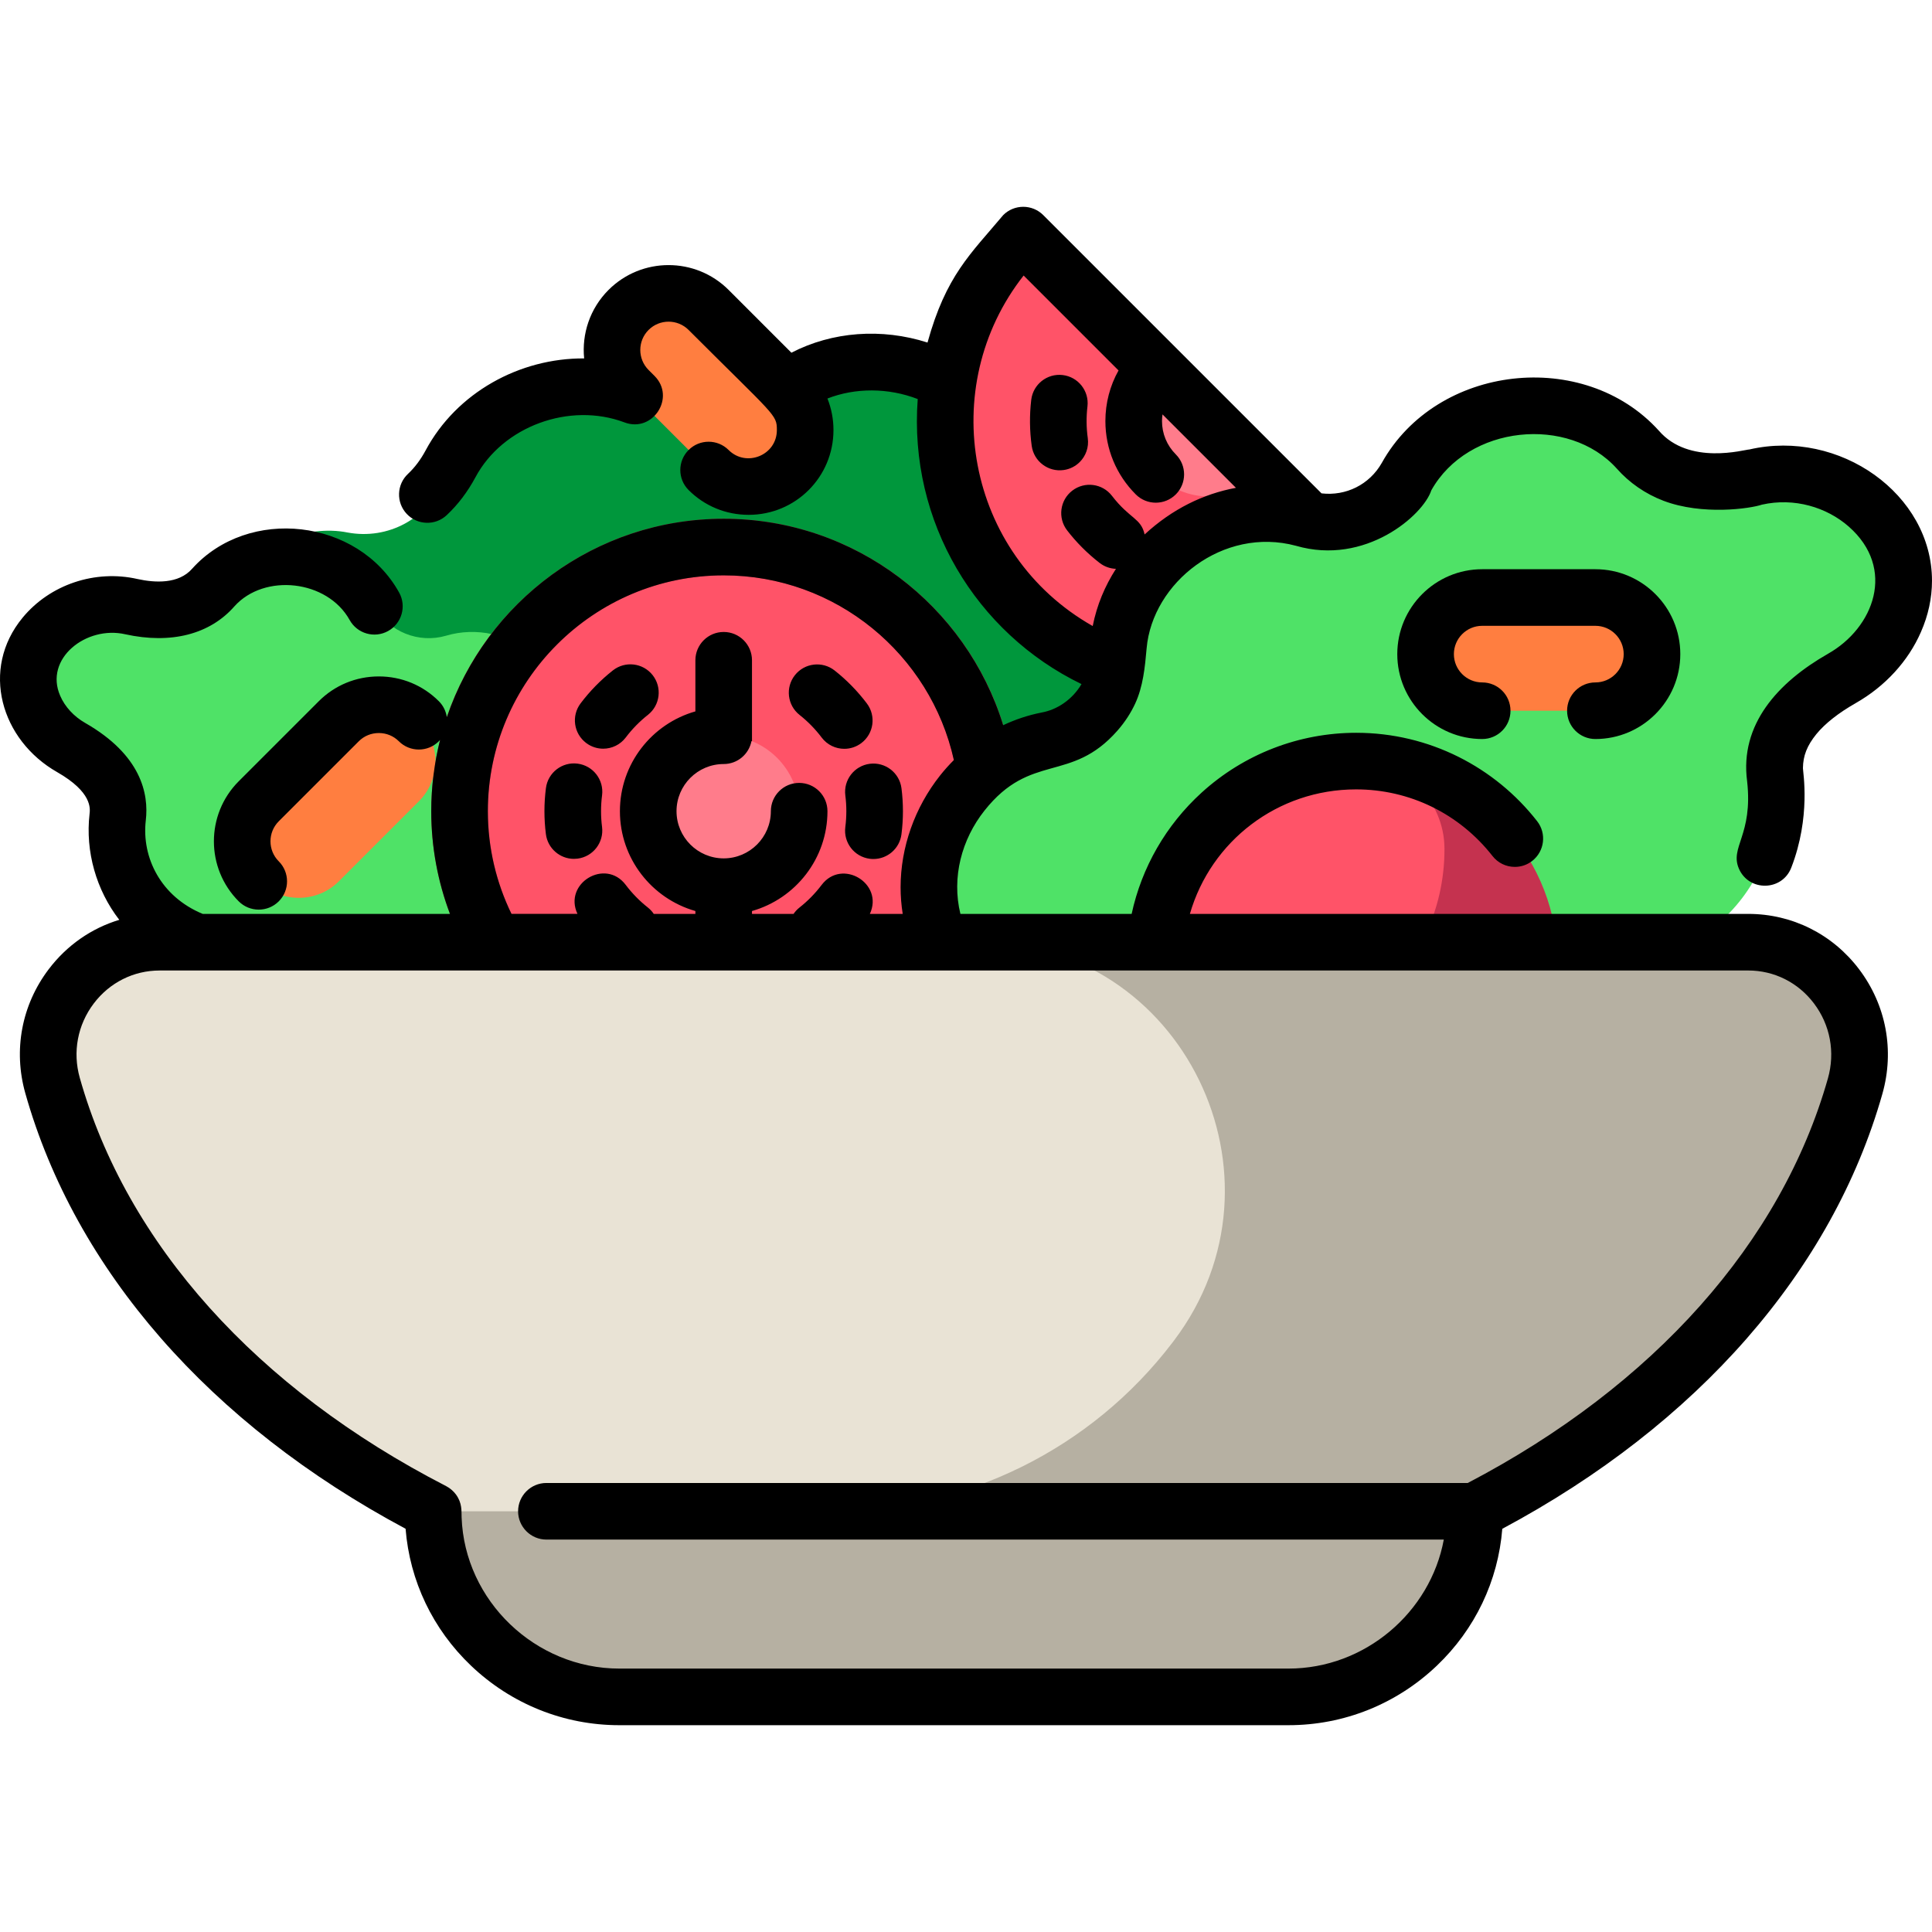
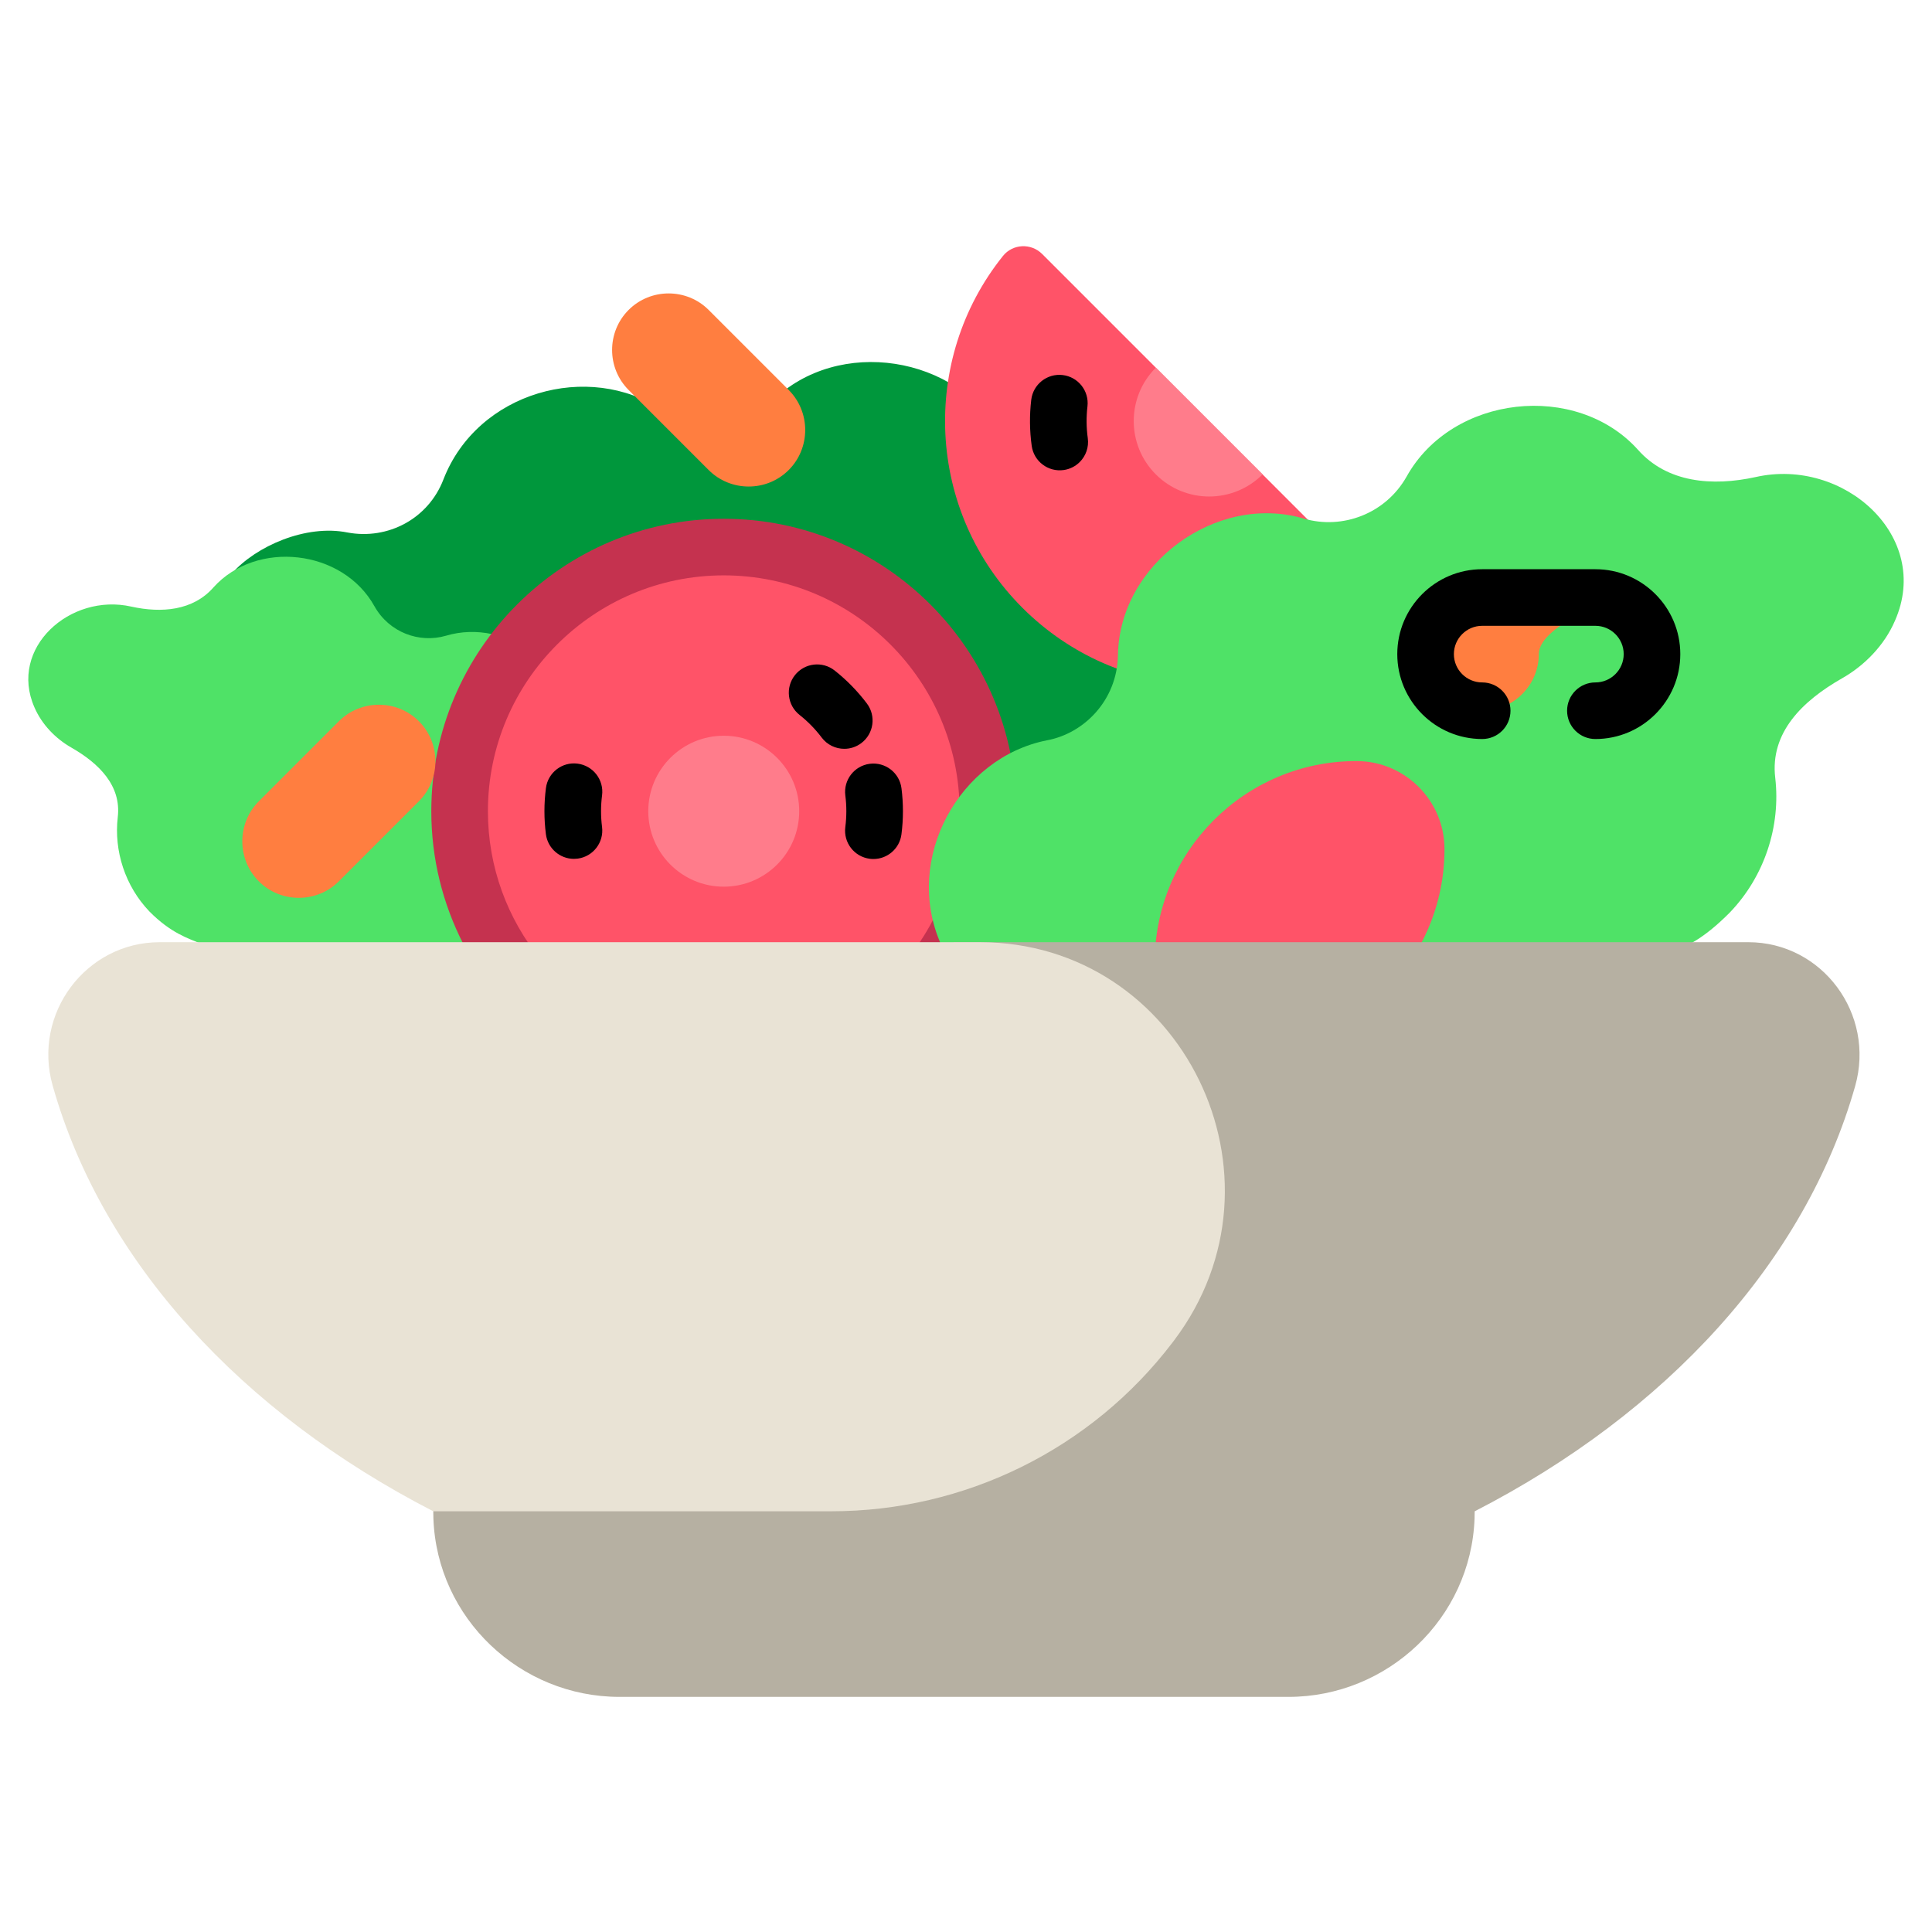
<svg xmlns="http://www.w3.org/2000/svg" version="1.1" id="Capa_1" x="0px" y="0px" viewBox="0 0 512.001 512.001" style="enable-background:new 0 0 512.001 512.001;" xml:space="preserve">
  <path style="fill:#00973C;" d="M292.413,126.711c-10.906,3.041-22.008-2.034-27.137-11.375  c-11.502-21.181-43.123-26.194-60.543-9.139c-8.51,8.129-20.862,8.256-29.178,2.522c-19.489-13.078-49.035-4.93-58.049,18.362  c-3.981,10.335-14.618,16.055-25.422,14.038c-10.975-2.209-24.227,3.572-30.683,10.913L194.74,285.373  c8.54,0.709,17.227,1.251,26.023,1.628l120.021-122.024C342.023,140.668,316.31,119.934,292.413,126.711z" />
  <path style="fill:#FF5368;" d="M270.953,161.076c25.495,25.495,65.762,27.213,93.247,5.154c3.233-2.595,3.454-7.447,0.523-10.379  l-88.546-88.546c-2.931-2.931-7.784-2.71-10.379,0.523C243.741,95.315,245.459,135.582,270.953,161.076z" />
  <path style="fill:#FF7C8B;" d="M306.309,125.721c7.81,7.81,20.474,7.811,28.284,0l-28.284-28.284  C298.498,105.247,298.498,117.911,306.309,125.721z" />
  <path style="fill:#4FE267;" d="M190.795,266.957c-6.314-4.35-8.735-12.446-5.606-19.532c7.031-15.991-3.507-34.649-19.544-37.822  c-6.919-1.277-12.939-7.454-13.127-15.69c-0.18-17.064-18.22-30.234-34.315-25.444c-7.126,2.085-15.093-0.898-18.966-7.802  c-8.431-15.183-31.303-17.647-42.664-5.004c-5.401,6.167-13.753,6.857-21.75,5.097c-16.236-3.69-32.596,10.985-25.709,26.664  c1.983,4.626,5.683,8.354,9.794,10.692c7.265,4.162,13.289,10.048,12.299,18.443c-1.036,8.983,1.97,18.271,8.382,24.982  c5.654,5.724,10.248,7.126,13.826,8.608c-2.473-1.425-4.677-2.805-6.604-4.12c1.927,1.315,4.131,2.695,6.604,4.12  c1.44,0.596,2.715,1.208,3.828,2.117c8.329,4.426,19.375,9.204,33.912,13.892c31.233,10.071,69.621,16.847,111.154,19.795  C201.158,278.159,196.875,271.021,190.795,266.957z" />
  <path style="fill:#FF5368;" d="M191.801,144.979c-38.66,0-70,31.34-70,70c0,13.692,3.946,26.456,10.742,37.245  c32.893,6.812,70.448,10.721,109.645,11.32c12.136-12.588,19.614-29.699,19.614-48.565  C261.801,176.319,230.461,144.979,191.801,144.979z" />
  <circle style="fill:#FF7C8B;" cx="191.799" cy="214.979" r="20" />
  <path style="fill:#C5324F;" d="M191.801,137.479c-42.734,0-77.5,34.766-77.5,77.5c0,12.628,3.055,24.549,8.436,35.094  c6.642,1.538,13.496,2.954,20.541,4.24c-8.731-10.75-13.976-24.439-13.976-39.334c0-34.462,28.038-62.5,62.5-62.5  s62.5,28.038,62.5,62.5c0,19.446-8.929,36.843-22.9,48.315c6.837,0.212,13.733,0.323,20.672,0.33  c10.764-13.31,17.229-30.233,17.229-48.645C269.301,172.245,234.534,137.479,191.801,137.479z" />
  <path style="fill:#4FE267;" d="M465.263,126.424c-11.482,2.514-23.475,1.528-31.231-7.281  c-16.312-18.062-49.155-14.542-61.261,7.148c-5.561,9.862-17,14.124-27.233,11.145c-23.111-6.844-49.014,11.971-49.272,36.348  c-0.269,11.766-8.914,20.59-18.849,22.415c-23.028,4.533-38.159,31.187-28.063,54.031c4.493,10.123,1.016,21.689-8.05,27.903  c-3.57,2.374-6.703,5.486-9.279,9.091c7.754,0.264,15.584,0.402,23.471,0.402c59.566,0,116.017-7.625,158.954-21.47  c5.75-1.854,16.127-5.841,20.835-7.697c5.346-8.695,9.5-2.902,23.135-16.636c9.206-9.586,13.523-22.855,12.036-35.688  c-1.422-11.993,7.228-20.401,17.66-26.347c5.902-3.34,11.215-8.665,14.063-15.274C512.067,142.117,488.576,121.152,465.263,126.424z  " />
-   <path style="fill:#C5324F;" d="M412.588,250.461c-2.354-27.282-25.298-48.769-53.18-48.769c-29.441,0-53.393,23.952-53.393,53.393  c0,7.102,1.405,13.879,3.934,20.083c30.223-3.615,58.08-9.361,81.805-17.011C399.699,255.596,406.597,253.006,412.588,250.461z" />
  <path style="fill:#FF5368;" d="M382.801,225.086c0-0.069,0-0.139,0-0.208c-0.049-12.719-10.466-23.136-23.185-23.185  c-0.069,0-0.139,0-0.208,0c-29.441,0-53.393,23.952-53.393,53.393c0,0.069,0,0.139,0,0.208c0.031,7.897,4.06,14.905,10.154,19.096  c16.783-2.195,32.778-5.058,47.678-8.547C375.428,256.041,382.801,241.412,382.801,225.086z" />
  <g>
    <path style="fill:#FF7E40;" d="M187.801,82.136c-5.834-5.833-15.38-5.833-21.213,0s-5.833,15.38,0,21.213l21.213,21.213   c5.834,5.833,15.38,5.833,21.213,0s5.833-15.379,0-21.213L187.801,82.136z" />
-     <path style="fill:#FF7E40;" d="M422.801,158.35h-30c-8.25,0-15,6.75-15,15s6.75,15,15,15h30c8.25,0,15-6.75,15-15   S431.051,158.35,422.801,158.35z" />
+     <path style="fill:#FF7E40;" d="M422.801,158.35h-30c-8.25,0-15,6.75-15,15s6.75,15,15,15c8.25,0,15-6.75,15-15   S431.051,158.35,422.801,158.35z" />
    <path style="fill:#FF7E40;" d="M89.801,191.136l-21.213,21.213c-5.833,5.833-5.833,15.379,0,21.213   c5.833,5.833,15.379,5.833,21.213,0l21.213-21.213c5.834-5.833,5.834-15.379,0-21.213   C105.18,185.303,95.634,185.303,89.801,191.136z" />
  </g>
  <path style="fill:#B6B0A2;" d="M463.309,249.692H252.814L114.8,400.505h0.021c0,0.627,0.011,1.252,0.033,1.875  c0.946,26.555,23.069,47.312,49.299,47.312h88.661h88.661c26.23,0,48.353-20.757,49.299-47.312c0.022-0.623,0.033-1.248,0.033-1.875  h0.021c50.702-26.064,87.602-66.089,100.807-112.672C497.049,268.734,482.924,249.692,463.309,249.692z" />
  <path style="fill:#E9E3D5;" d="M311.157,355.211L311.157,355.211c32.605-43.194,2.203-105.518-51.472-105.518H42.32  c-19.542,0-33.744,18.935-28.374,37.97c13.164,46.661,50.107,86.748,100.879,112.843h105.49c35.324,0,68.816-16.386,90.401-44.712  C310.863,355.599,311.01,355.405,311.157,355.211z" />
  <path d="M288.187,107.72c0.487-4.113-2.455-7.843-6.567-8.329c-4.114-0.486-7.843,2.454-8.33,6.567  c-0.48,4.058-0.438,8.167,0.125,12.213c0.571,4.103,4.36,6.965,8.463,6.394c1.68-0.234,3.152-1.007,4.266-2.121  c1.606-1.605,2.466-3.919,2.129-6.342C287.887,113.326,287.857,110.506,288.187,107.72z" />
-   <path d="M155.334,196.895c1.354,1.022,2.941,1.517,4.516,1.517c2.271,0,4.515-1.028,5.99-2.979c1.69-2.237,3.665-4.252,5.867-5.988  c3.253-2.564,3.811-7.281,1.246-10.533c-2.565-3.253-7.281-3.811-10.534-1.246c-3.209,2.53-6.085,5.465-8.548,8.725  C151.374,189.694,152.029,194.398,155.334,196.895z" />
  <path d="M152.102,227.608c0.318,0,0.641-0.021,0.965-0.062c4.108-0.528,7.011-4.287,6.483-8.395  c-0.177-1.373-0.267-2.776-0.267-4.171c0-1.406,0.091-2.82,0.271-4.206c0.532-4.107-2.367-7.869-6.475-8.401  c-4.105-0.536-7.87,2.367-8.402,6.475c-0.262,2.021-0.395,4.084-0.395,6.132c0,2.032,0.131,4.079,0.388,6.083  C145.158,224.846,148.385,227.608,152.102,227.608z" />
  <path d="M211.895,189.466c2.2,1.738,4.171,3.754,5.859,5.994c1.474,1.956,3.721,2.985,5.995,2.985c1.572,0,3.157-0.493,4.509-1.512  c3.307-2.494,3.967-7.196,1.474-10.504c-2.46-3.263-5.333-6.202-8.54-8.734c-3.25-2.568-7.967-2.015-10.535,1.236  C208.09,182.182,208.644,186.899,211.895,189.466z" />
  <path d="M224.022,210.808c0.177,1.373,0.266,2.776,0.266,4.171c0,1.406-0.091,2.82-0.271,4.206  c-0.532,4.107,2.367,7.869,6.475,8.401c0.327,0.042,0.651,0.063,0.973,0.063c3.714,0,6.939-2.757,7.429-6.538  c0.262-2.021,0.395-4.084,0.395-6.132c0-2.032-0.131-4.079-0.388-6.083c-0.528-4.108-4.29-7.009-8.396-6.483  C226.396,202.941,223.494,206.699,224.022,210.808z" />
  <path d="M422.797,180.85c-4.143,0-7.5,3.357-7.5,7.5s3.357,7.5,7.5,7.5c12.407,0,22.501-10.094,22.501-22.5  c0-12.407-10.094-22.501-22.501-22.501h-30.001c-12.407,0-22.501,10.094-22.501,22.501c0,12.406,10.095,22.5,22.501,22.5  c4.143,0,7.5-3.357,7.5-7.5s-3.357-7.5-7.5-7.5c-4.136,0-7.5-3.364-7.5-7.5s3.364-7.501,7.5-7.501h30.001  c4.136,0,7.5,3.365,7.5,7.501S426.933,180.85,422.797,180.85z" />
-   <path d="M463.596,119.115c-1.201,0-15.946,4.354-24.001-5c-19.824-21.897-58.79-17.619-73.383,8.521c0,0.01,0,0.01-0.01,0.02  c-3.296,5.81-9.545,8.842-15.982,8.092l-73.749-73.746c-2.93-2.928-7.678-2.928-10.608,0c-8.663,10.327-15.147,15.99-20.061,33.772  c0,0.001-0.001,0.003-0.001,0.004c-12.184-3.897-25.241-2.906-36.072,2.694l-16.639-16.64c-8.772-8.771-23.048-8.771-31.822,0  c-4.956,4.956-7.108,11.667-6.464,18.151c-17.081-0.102-33.789,9.022-42.017,24.392c-1.305,2.438-2.875,4.525-4.666,6.204  c-3.022,2.833-3.175,7.579-0.342,10.602c2.834,3.021,7.58,3.174,10.602,0.342c2.984-2.799,5.552-6.186,7.631-10.068  c7.215-13.48,24.935-19.99,39.496-14.507c7.513,2.817,13.623-6.646,7.945-12.324l-1.577-1.576  c-2.925-2.925-2.925-7.684-0.001-10.607c2.925-2.924,7.683-2.924,10.608,0c22.925,22.924,23.393,22.35,23.393,26.517  c0,6.732-8.136,9.953-12.785,5.304c-2.929-2.929-7.678-2.93-10.607-0.001c-2.93,2.929-2.93,7.678-0.001,10.606  c4.237,4.238,9.888,6.572,15.911,6.572c12.459,0,22.482-10.019,22.482-22.481c0-2.909-0.556-5.727-1.597-8.345  c7.355-2.871,16.07-2.89,23.926,0.14l0,0c-2.432,32.548,15.485,62.024,43.403,75.54c-2.435,4.135-6.48,6.799-10.56,7.532  l-0.09,0.021c-3.494,0.688-6.882,1.821-10.109,3.339c-9.759-31.641-39.26-54.705-74.062-54.705  c-34.024,0-62.975,22.045-73.375,52.594c-0.221-1.551-0.919-3.047-2.113-4.24c-4.238-4.237-9.889-6.571-15.911-6.571  c-6.023,0-11.673,2.334-15.91,6.571l-21.216,21.214c-8.772,8.773-8.772,23.048,0.001,31.82c1.465,1.464,3.385,2.196,5.304,2.196  s3.839-0.732,5.304-2.196c2.929-2.93,2.929-7.678,0-10.607c-2.925-2.924-2.925-7.683-0.002-10.606l21.216-21.214  c1.405-1.404,3.288-2.178,5.303-2.178s3.898,0.773,5.303,2.179c2.93,2.928,7.678,2.928,10.607,0  c0.115-0.115,0.218-0.237,0.323-0.358c-1.522,6.051-2.34,12.38-2.34,18.897c0,9.577,1.766,18.742,4.962,27.213H53.722  c-11.043-4.552-16.226-14.887-15.087-24.754c0.84-7.116-1.259-17.373-16.041-25.842c-2.986-1.698-5.394-4.296-6.634-7.188  c-4.333-9.866,6.895-18.685,17.23-16.323c12.144,2.672,22.44,0.016,28.942-7.409c7.936-8.833,24.611-7.024,30.529,3.631  c2.01,3.622,6.576,4.93,10.198,2.916c3.622-2.01,4.927-6.576,2.917-10.197c-10.879-19.595-39.914-22.942-54.864-6.304  c-3.584,4.091-9.861,3.734-14.447,2.725c-11.255-2.561-23.218,1.457-30.464,10.231c-11.299,13.684-5.742,32.472,9.158,40.945  c9.258,5.304,8.748,9.634,8.578,11.075c-1.149,9.952,1.772,20.174,7.876,28.065c-7.362,2.223-13.896,6.738-18.722,13.115  c-7.151,9.446-9.405,21.408-6.186,32.82c13.221,46.862,48.939,87.723,100.78,115.436c1.099,13.813,7.2,26.62,17.346,36.289  c10.67,10.169,24.63,15.769,39.308,15.769H341.47c14.677,0,28.637-5.6,39.308-15.769c10.143-9.667,16.245-22.47,17.345-36.276  c51.768-27.67,87.463-68.47,100.729-115.269c3.256-11.486,1.008-23.52-6.167-33.012c-7.051-9.326-17.758-14.675-29.375-14.675  H315.334c5.572-19.292,23.236-32.997,44.028-32.997h0.04c14.17,0,27.341,6.44,36.131,17.66c1.43,1.83,3.59,2.88,5.92,2.88  c1.68,0,3.279-0.55,4.609-1.59c3.261-2.55,3.841-7.271,1.29-10.53c-11.14-14.267-28.533-23.42-47.951-23.42  c-15.182,0.01-29.722,5.64-40.952,15.85c-9.449,8.602-15.888,19.835-18.551,32.147h-45.379c-2.363-9.69,0.336-19.758,6.379-27.377  c12.317-15.543,22.865-7.164,35.191-21.14c2.137-2.423,3.637-4.85,4.717-7.157c2.123-4.536,2.623-9.72,3.062-14.708  c1.531-17.412,20.274-32.353,39.574-27.175c18.396,5.346,33.748-8.108,35.871-14.69c9.738-17.383,36.435-19.903,49.153-5.77  c3.33,3.77,7.59,6.71,12.34,8.52c10.32,3.944,23.096,2.082,26.122,1.04c8.577-1.926,17.168,0.681,23.011,5.81  c12.646,11.117,6.66,26.863-5.52,33.721l-0.01,0.01c-13.28,7.582-23.392,18.731-21.401,33.76c1.597,14.339-4.686,17.43-2.16,23.21  c2.68,6.083,11.433,5.944,13.861-0.31c5.228-13.495,3.09-25.266,3.09-26.36c0.03-3.3,1.1-6,3.57-9.04c2.29-2.8,5.9-5.64,10.43-8.21  l0.01-0.01c7.771-4.42,13.901-11.11,17.261-18.83c1.95-4.43,2.931-9,2.931-13.59C511.999,130.971,487.506,113.607,463.596,119.115z   M191.786,152.479c29.807,0,54.785,20.979,60.996,48.942c-1.28,1.285-2.502,2.643-3.646,4.084c-6.74,8.52-10.46,19.039-10.47,29.63  c0,2.381,0.192,4.735,0.561,7.057h-8.704c3.748-8.091-7.398-14.8-12.791-7.666c-1.69,2.237-3.664,4.252-5.867,5.988  c-0.62,0.489-1.141,1.057-1.563,1.678h-11.017v-0.761c11.529-3.273,20.001-13.889,20.001-26.452c0-4.143-3.357-7.5-7.5-7.5  s-7.5,3.357-7.5,7.5c0,6.893-5.608,12.5-12.5,12.5c-6.893,0-12.501-5.607-12.501-12.5s5.608-12.5,12.501-12.5  c3.657,0,6.698-2.618,7.362-6.081c0.045,0.018,0.093,0.03,0.138,0.048c0-12.384,0-9.388,0-21.467c0-4.142-3.358-7.5-7.5-7.5  c-4.143,0-7.5,3.358-7.5,7.5v13.548c-11.529,3.274-20.001,13.889-20.001,26.452s8.472,23.178,20.001,26.452v0.761h-11.035  c-0.423-0.629-0.947-1.205-1.573-1.7c-2.2-1.738-4.172-3.754-5.86-5.994c-5.401-7.164-16.579-0.401-12.782,7.693h-17.49  c-4.005-8.23-6.263-17.46-6.263-27.213C129.283,180.517,157.321,152.479,191.786,152.479z M463.307,257.192  c6.875,0,13.22,3.179,17.409,8.721c4.315,5.708,5.665,12.952,3.701,19.876c-12.316,43.447-46.185,81.463-95.446,107.217h-244.17  c-4.13,0-7.5,3.359-7.5,7.5c0,4.13,3.371,7.5,7.5,7.5h237.822c-3.569,19.315-20.909,34.187-41.156,34.187h-177.33  c-22.264,0-41.018-17.979-41.806-40.082c-0.062-1.689,0.188-3.73-1.487-6.041c-0.606-0.839-1.571-1.698-2.625-2.242  c-50.197-25.804-84.673-64.229-97.079-108.2c-1.932-6.851-0.581-14.028,3.709-19.695c4.204-5.554,10.563-8.739,17.448-8.739  C63.176,257.192,442.3,257.192,463.307,257.192z M303.335,141.637c-0.966-4.38-3.892-4.055-8.658-10.243  c-2.528-3.281-7.238-3.891-10.52-1.362c-3.282,2.524-3.891,7.238-1.362,10.519c2.395,3.107,5.283,6.053,8.634,8.642  c1.288,0.994,2.796,1.5,4.307,1.555c-2.911,4.548-5.035,9.512-6.158,15.16c-33.657-19.079-41.508-63.352-18.307-92.891  l25.154,25.153c-2.271,4.052-3.485,8.636-3.485,13.408c0,7.346,2.861,14.252,8.054,19.446c2.931,2.929,7.678,2.928,10.608,0  c2.929-2.93,2.929-7.678,0-10.607c-2.361-2.36-3.661-5.5-3.661-8.839c0-0.594,0.056-1.178,0.137-1.756l19.457,19.456  C318.928,130.872,310.664,134.873,303.335,141.637z" />
  <g>
</g>
  <g>
</g>
  <g>
</g>
  <g>
</g>
  <g>
</g>
  <g>
</g>
  <g>
</g>
  <g>
</g>
  <g>
</g>
  <g>
</g>
  <g>
</g>
  <g>
</g>
  <g>
</g>
  <g>
</g>
  <g>
</g>
</svg>